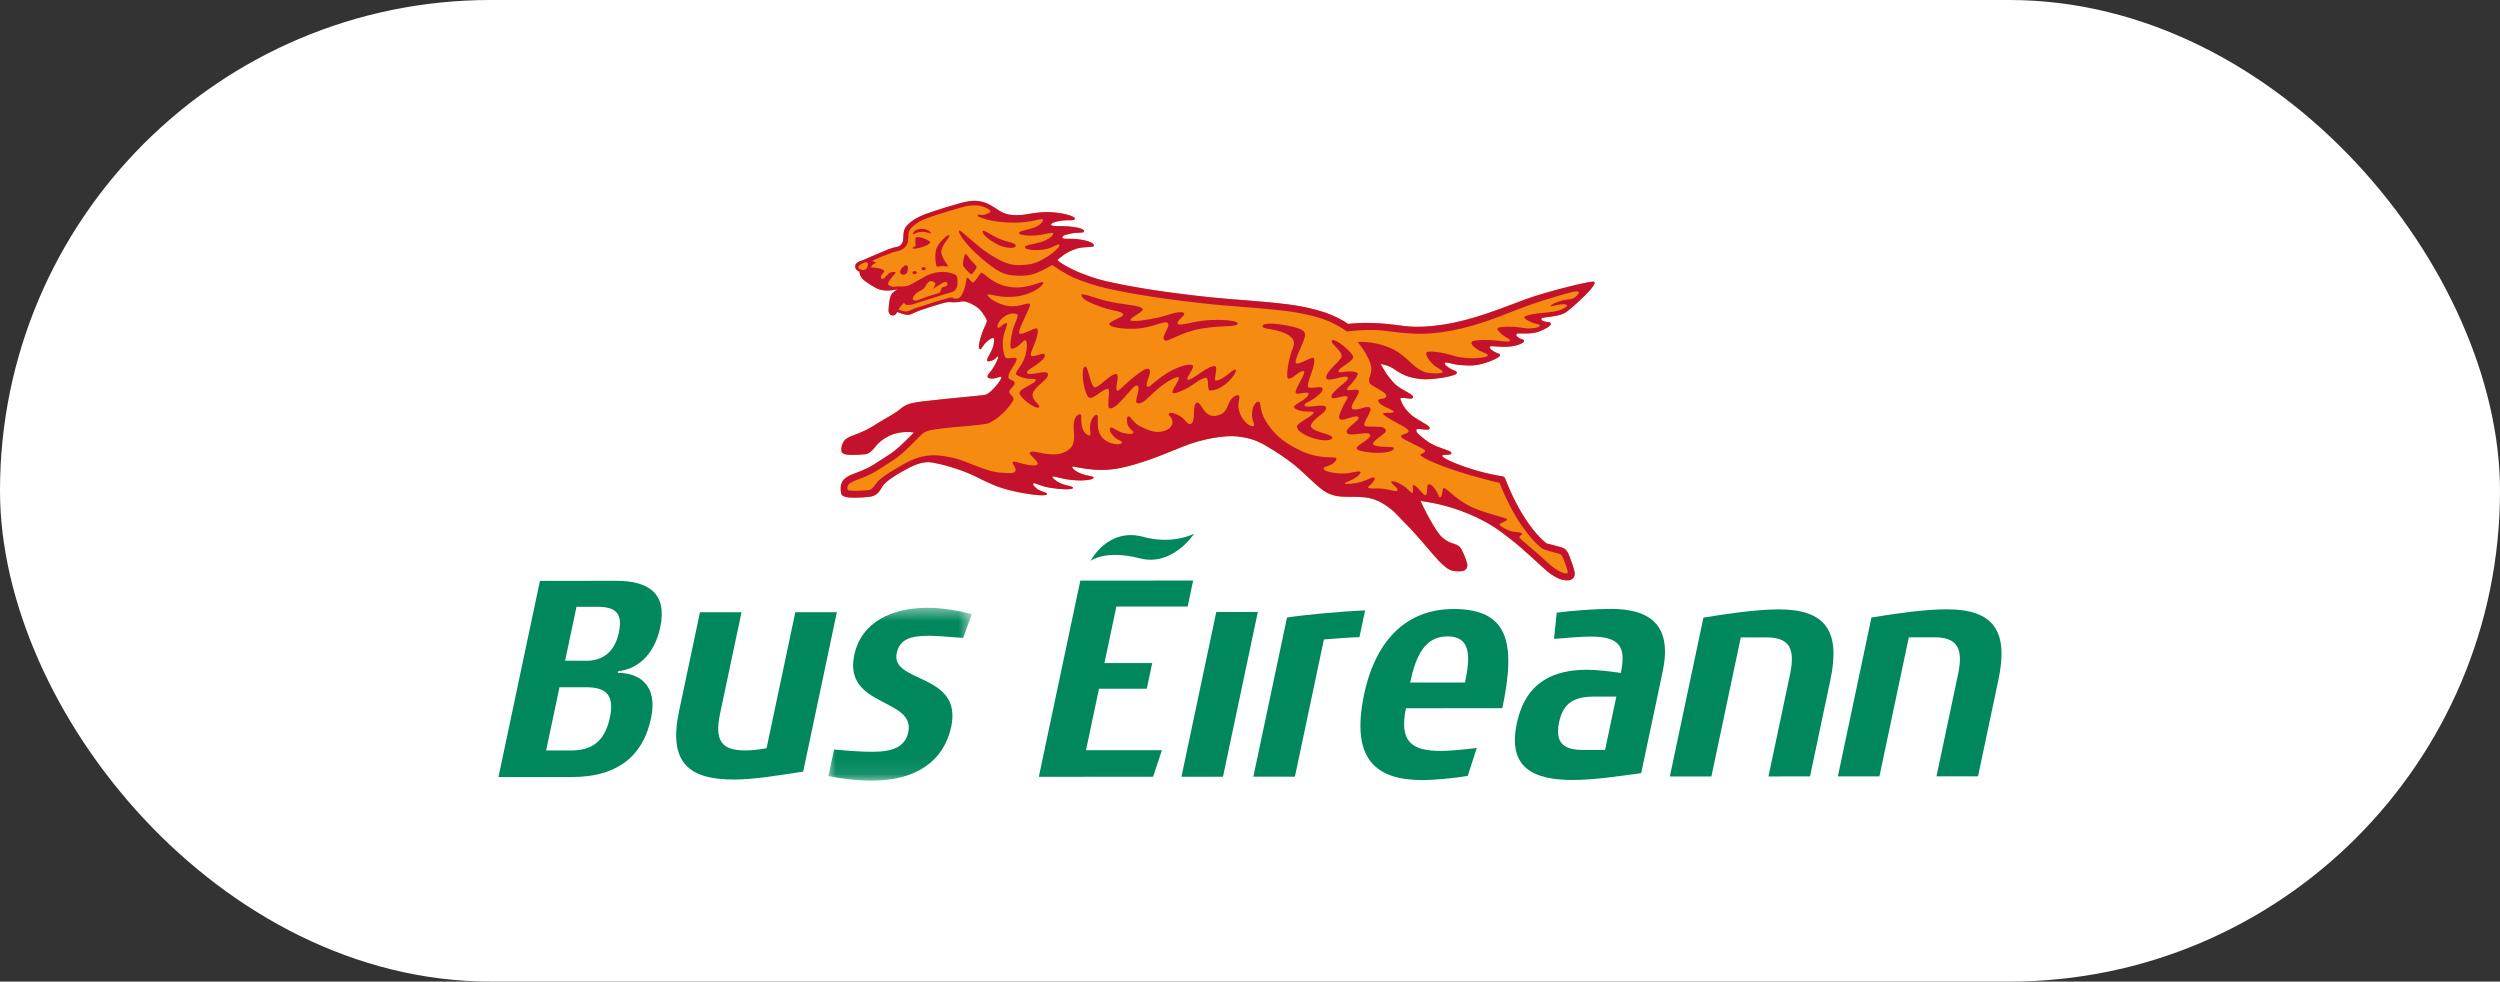
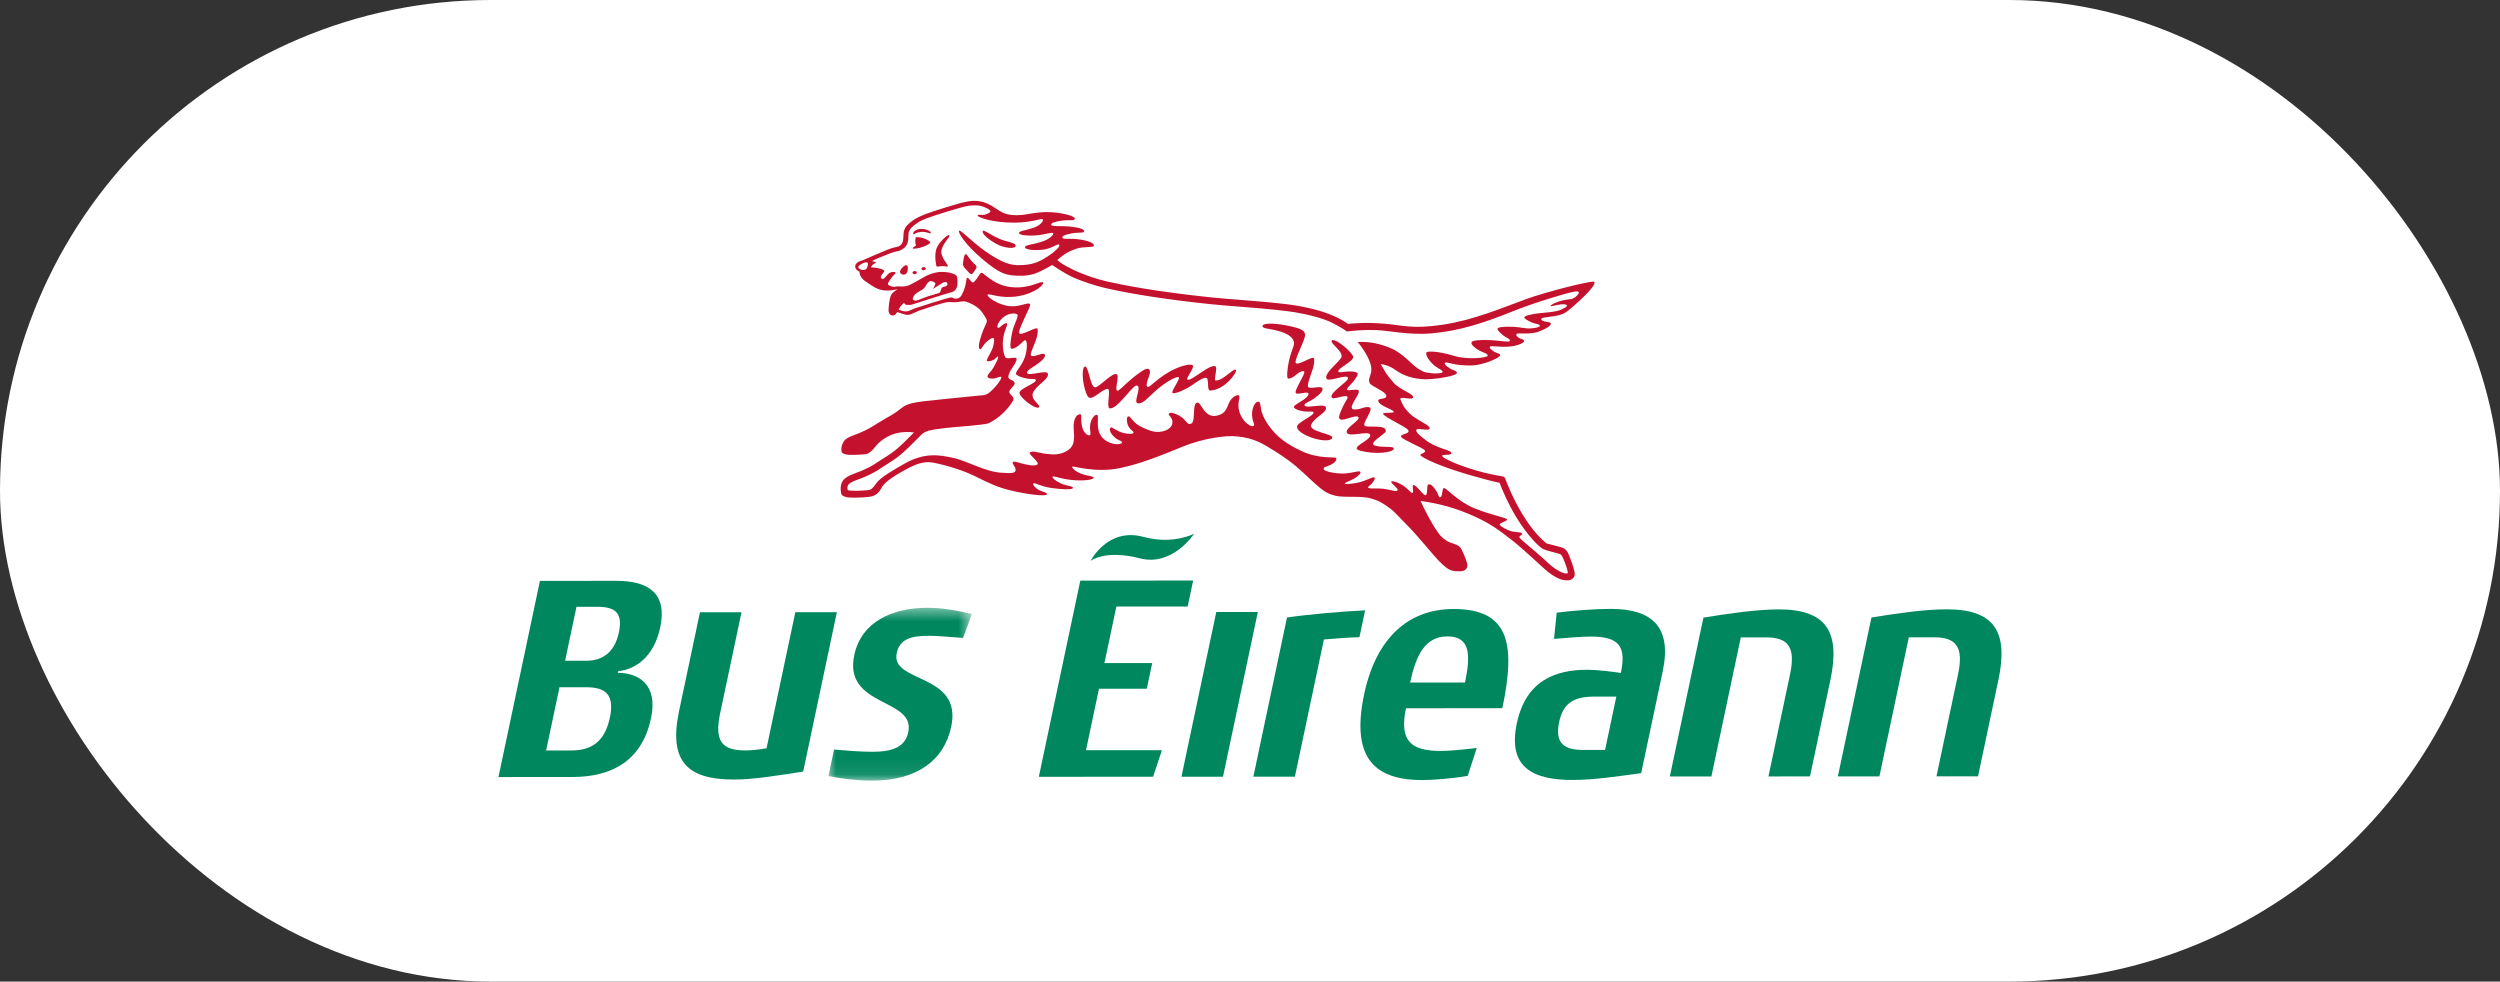
<svg xmlns="http://www.w3.org/2000/svg" width="163" height="64" viewBox="0 0 163 64" fill="none">
  <rect x="0" y="0" width="163" height="64" fill="#333333" stroke="none" />
  <g style="mix-blend-mode:luminosity">
    <rect width="163" height="64" rx="32" fill="white" />
    <g style="mix-blend-mode:luminosity">
-       <path fill-rule="evenodd" clip-rule="evenodd" d="M54.839 32.15C54.888 32.459 55.455 32.447 55.706 32.447C56.043 32.448 56.393 32.43 56.674 32.395C57.126 32.338 57.32 32.106 57.5 31.767C57.681 31.429 58.365 30.991 58.767 30.773C59.441 30.404 60.069 30.017 60.863 30.168C61.724 30.333 62.829 30.684 63.538 31.034C64.592 31.555 65.043 31.771 65.907 31.979C66.987 32.239 68.156 32.377 68.249 32.24C68.332 32.117 67.982 32.087 67.691 31.925C67.523 31.833 67.28 31.564 67.378 31.514C67.481 31.461 67.806 31.694 68.468 31.803C69.131 31.914 69.948 31.945 69.959 31.815C69.969 31.685 69.531 31.687 69.175 31.522C68.794 31.346 68.555 31.128 68.641 31.071C68.713 31.024 69.146 31.212 69.831 31.289C70.579 31.373 71.257 31.291 71.3 31.164C71.343 31.032 70.944 31.06 70.496 30.886C70.045 30.711 69.858 30.476 69.924 30.423C69.986 30.371 71.415 30.848 73.003 30.523C74.377 30.241 75.683 29.704 77.102 29.125C78.387 28.601 79.86 28.369 80.652 28.453C81.787 28.573 82.299 28.902 83.107 29.407C84.405 30.216 84.93 30.793 85.313 31.138C85.767 31.548 86.207 32 86.651 32.185C87.179 32.407 87.535 32.385 88.163 32.392C88.505 32.396 88.992 32.388 89.394 32.501C90.004 32.672 90.3 32.91 90.569 33.104C90.941 33.362 91.125 33.621 91.668 34.163C92.457 34.948 93.476 36.23 93.788 36.544C94.118 36.876 94.4 37.13 94.661 37.199C94.934 37.269 95.308 37.268 95.459 37.199C95.584 37.145 95.716 36.986 95.653 36.724C95.584 36.441 95.317 35.814 95.199 35.681C95.085 35.552 94.883 35.478 94.612 35.394C94.384 35.324 94.216 35.191 94.009 35.019C93.761 34.809 93.159 33.836 92.618 32.661C93.776 32.821 94.899 33.102 96.179 33.691C97.163 34.142 97.694 34.531 98.533 35.181C99.41 35.863 100.578 37.013 100.925 37.286C101.292 37.574 101.667 37.78 101.934 37.815C102.213 37.851 102.33 37.858 102.472 37.773C102.589 37.702 102.716 37.57 102.66 37.283C102.605 36.997 102.39 36.422 102.317 36.243C102.247 36.066 102.186 35.933 102.053 35.816C101.923 35.7 101.682 35.65 101.407 35.579C101.133 35.509 100.824 35.427 100.824 35.427C100.503 35.153 99.938 34.647 99.229 33.472C98.656 32.526 98.271 31.552 98.143 31.21C98.112 31.127 98.048 31.074 97.962 31.06C97.668 31.011 96.938 30.88 96.25 30.676C95.046 30.319 94.189 29.932 94.052 29.763C93.879 29.55 94.741 29.768 94.617 29.502C94.53 29.316 93.612 29.229 92.93 28.674C92.638 28.436 92.229 28.162 92.371 27.994C92.459 27.891 93.334 28.173 93.203 27.868C93.111 27.658 92.302 27.356 91.912 26.961C91.489 26.533 91.44 26.347 91.316 26.066C91.173 25.744 92.186 26.181 92.132 25.87C92.094 25.647 91.212 25.388 90.83 24.914C90.677 24.723 90.464 24.496 90.343 24.285C90.232 24.098 90.123 23.912 90.016 23.737C90.251 23.764 90.607 23.852 90.97 24.113C91.514 24.506 92.128 24.699 92.89 24.728C93.464 24.75 94.97 24.524 94.989 24.322C95.004 24.161 94.764 24.172 94.542 24.025C94.307 23.871 94.157 23.749 94.208 23.658C94.259 23.566 94.685 23.757 95.162 23.794C95.687 23.838 96.057 23.865 96.58 23.735C97.166 23.591 97.799 23.295 97.807 23.168C97.817 23.041 97.635 23.054 97.436 22.938C97.199 22.8 97.085 22.677 97.153 22.599C97.239 22.497 98.125 22.737 98.9 22.51C99.269 22.401 99.386 22.3 99.363 22.209C99.338 22.115 99.243 22.146 99.053 22.038C98.91 21.958 98.812 21.861 98.889 21.769C98.967 21.676 99.76 21.853 100.383 21.601C100.837 21.419 101.153 21.226 101.112 21.081C101.085 20.987 100.906 21.015 100.763 20.974C100.631 20.934 100.451 20.892 100.502 20.77C100.545 20.66 101.481 20.677 101.968 20.434C102.281 20.279 102.945 19.647 103.322 19.282C103.698 18.915 104.054 18.496 103.946 18.373C103.848 18.261 100.827 19.017 99.499 19.504C97.863 20.105 96.058 20.871 94.076 21.169C92.072 21.47 91.489 21.207 90.29 21.108C88.971 21 88.267 21.083 87.896 21.119C87.484 20.837 87.124 20.671 86.822 20.542C85.869 20.134 84.486 19.904 83.96 19.842C81.887 19.595 80.408 19.542 78.893 19.381C75.196 18.992 73.114 18.562 72.188 18.353C71.465 18.189 70.927 17.981 70.534 17.832C70.142 17.681 69.854 17.535 69.49 17.337C69.127 17.14 68.939 16.953 68.939 16.953C69.242 16.7 69.47 16.458 70.187 16.214C70.661 16.053 71.251 16.165 71.32 16.024C71.369 15.921 71.139 15.73 70.45 15.621C69.772 15.515 69.371 15.624 69.288 15.521C69.201 15.414 69.345 15.323 69.848 15.222C70.333 15.124 70.636 15.221 70.679 15.096C70.719 14.981 70.499 14.838 69.664 14.763C69.142 14.716 68.591 14.787 68.54 14.665C68.484 14.535 68.841 14.44 69.203 14.39C69.743 14.315 70.082 14.425 70.083 14.251C70.083 14.107 69.412 13.895 68.581 13.839C67.976 13.799 67.599 13.868 66.964 13.965C66.472 14.062 65.996 14.042 65.709 13.975C65.424 13.908 65.261 13.812 64.959 13.612C64.529 13.313 64.25 13.211 64.04 13.158C63.493 13.027 63.153 13.132 62.93 13.168C62.605 13.223 60.827 13.768 60.319 13.969C59.811 14.168 59.578 14.316 59.365 14.492C59.152 14.668 59.038 14.784 58.959 14.996C58.864 15.249 58.943 15.612 58.834 15.825C58.748 15.993 58.63 16.082 58.411 16.111C58.279 16.13 58.118 16.182 57.887 16.271C57.552 16.399 56.245 16.973 56.245 16.973C55.995 17.043 55.926 17.09 55.844 17.172C55.772 17.244 55.738 17.319 55.772 17.455C55.819 17.633 56.036 17.71 56.036 17.71C56.036 17.71 56.025 18.093 56.442 18.351C56.651 18.48 56.937 18.738 57.351 18.875C57.888 19.041 58.524 18.855 58.524 18.855C58.524 18.855 58.279 19.007 58.181 19.117C58.037 19.28 57.965 19.625 57.937 20.147C57.93 20.276 57.922 20.396 58.057 20.527C58.121 20.591 58.311 20.571 58.365 20.521C58.421 20.472 58.498 20.342 58.498 20.342C58.498 20.342 58.934 20.502 59.072 20.52C59.209 20.539 59.31 20.519 59.404 20.483C59.5 20.447 59.747 20.323 59.94 20.249C60.119 20.181 61.438 19.751 61.705 19.71C61.958 19.671 62.077 19.72 62.331 19.705C62.617 19.689 62.735 19.607 62.99 19.673C63.279 19.748 63.674 19.976 63.861 20.16C64.09 20.385 64.322 20.819 64.322 20.819C64.341 20.86 64.351 20.91 64.333 21.003C64.316 21.096 64.155 21.358 64.003 21.808C63.829 22.323 63.752 22.755 63.909 22.771C64.001 22.781 64.067 22.532 64.299 22.313C64.529 22.093 64.711 22.012 64.779 22.042C64.847 22.074 64.828 22.471 64.673 22.804C64.476 23.229 64.315 23.43 64.352 23.524C64.371 23.572 64.527 23.574 64.746 23.481C64.915 23.409 65.015 23.208 65.071 23.253C65.13 23.301 64.947 23.669 64.757 23.99C64.615 24.234 64.361 24.422 64.39 24.563C64.412 24.674 64.627 24.703 64.818 24.677C65.023 24.649 65.262 24.497 65.288 24.595C65.305 24.663 65.153 24.937 64.889 25.222C64.641 25.491 64.43 25.722 64.147 25.761C62.64 25.91 60.46 26.127 60.169 26.17C59.701 26.239 59.162 26.285 58.775 26.608C58.237 27.054 57.954 27.141 57.355 27.514C56.725 27.905 56.677 27.957 56.008 28.244C55.682 28.383 55.148 28.504 54.985 28.83C54.899 28.999 54.826 29.173 54.866 29.424C54.905 29.674 55.43 29.659 55.634 29.659C55.907 29.659 56.188 29.634 56.417 29.616C56.684 29.594 56.943 29.295 57.086 29.108C57.275 28.862 57.59 28.604 57.965 28.422C58.45 28.184 59.026 28.125 59.592 28.195C58.915 28.875 58.518 29.31 57.837 29.734C57.016 30.243 56.954 30.364 56.169 30.699C55.769 30.871 55.108 31.021 54.908 31.421C54.8 31.632 54.79 31.84 54.839 32.15Z" fill="#F68B11" />
      <path fill-rule="evenodd" clip-rule="evenodd" d="M60.808 18.849L61.463 18.439C61.463 18.439 61.632 18.355 61.689 18.392C61.748 18.43 61.772 18.47 61.774 18.515C61.777 18.558 61.755 18.622 61.684 18.66C61.607 18.701 61.533 18.687 61.44 18.738C61.344 18.791 61.351 19.036 61.253 19.087C61.178 19.132 60.905 19.194 60.52 19.317C60.149 19.435 59.828 19.598 59.722 19.601C59.629 19.605 59.535 19.565 59.513 19.52C59.491 19.475 59.575 19.293 59.627 19.233C59.68 19.172 59.828 19.041 60.11 18.901C60.213 18.85 60.291 18.735 60.325 18.692C60.357 18.648 60.438 18.483 60.499 18.429C60.56 18.374 60.637 18.303 60.742 18.328C60.897 18.365 60.993 18.471 60.993 18.471C60.993 18.471 60.965 18.592 60.92 18.677C60.873 18.763 60.808 18.85 60.808 18.85V18.849ZM55.255 31.891C55.239 31.726 55.265 31.697 55.302 31.623C55.381 31.466 55.771 31.325 56.029 31.23L56.343 31.11C56.928 30.857 57.145 30.715 57.506 30.476L58.069 30.114C58.718 29.709 59.122 29.299 59.684 28.733L60.081 28.334C60.346 28.069 60.815 28.011 61.269 27.955L61.554 27.917C62.039 27.846 64.206 27.723 64.484 27.584C64.822 27.416 65.129 27.195 65.412 26.923C65.682 26.663 65.928 26.35 66.056 26.11C66.181 25.88 65.83 25.746 65.808 25.564C65.785 25.377 66.153 25.186 66.154 24.991C66.154 24.757 65.76 24.802 65.747 24.591C65.723 24.213 66.308 23.691 66.282 23.39C66.265 23.21 65.633 23.476 65.544 23.29C65.442 23.073 65.41 22.878 65.39 22.642C65.323 21.843 65.658 21.314 65.668 21.129C65.674 21.033 65.533 21.058 65.361 21.192C65.196 21.319 65.177 21.365 65.112 21.372C64.925 21.391 65.051 20.912 65.544 20.598C65.83 20.417 66.186 20.408 66.316 20.494C66.452 20.586 66.125 21.13 66.023 21.544C65.887 22.088 65.834 22.68 65.927 22.728C66.017 22.774 66.234 22.676 66.436 22.514C66.603 22.38 66.759 22.179 66.837 22.184C67.011 22.196 66.971 22.849 66.821 23.289C66.604 23.921 66.115 24.284 66.272 24.427C66.346 24.495 66.547 24.602 66.92 24.675C67.246 24.74 67.519 24.665 67.537 24.78C67.574 24.998 66.461 25.328 66.47 25.621C66.477 25.913 67.477 26.691 67.72 26.569C67.973 26.439 67.067 26.058 67.392 25.524C67.715 24.998 68.406 24.715 68.32 24.361C68.25 24.074 66.975 24.586 66.959 24.296C66.952 24.157 67.254 23.997 67.552 23.792C67.882 23.565 68.209 23.293 68.117 23.114C68.028 22.937 67.358 23.339 67.226 23.183C67.14 23.081 67.362 22.667 67.516 22.252C67.63 21.942 67.694 21.634 67.646 21.446C67.597 21.25 66.659 21.888 66.47 21.745C66.282 21.601 67.251 19.963 67.162 19.834C67.043 19.662 66.505 20.035 65.836 19.962C64.992 19.868 64.311 19.318 64.395 19.212C64.477 19.105 65.252 19.507 66.399 19.309C67.546 19.11 68.106 18.518 68.011 18.416C67.883 18.278 67.182 18.821 66.029 18.729C65.509 18.688 65.15 18.542 64.843 18.366C64.325 18.068 64.103 17.781 63.99 17.789C63.905 17.795 63.786 18.041 63.681 18.177C63.569 18.322 63.499 18.408 63.438 18.416C63.381 18.421 63.365 18.384 63.25 18.266C63.144 18.159 63.12 18.098 63.065 18.115C62.975 18.14 63.027 18.462 62.847 18.914C62.706 19.266 62.634 19.346 62.558 19.402C62.481 19.458 62.384 19.483 62.252 19.468C62.157 19.459 62.141 19.395 62.001 19.392C61.873 19.389 59.761 20.056 59.634 20.108C59.46 20.18 59.347 20.239 59.267 20.268C59.161 20.308 59.013 20.322 58.808 20.265C58.66 20.223 58.586 20.185 58.586 20.185C58.586 20.185 58.649 20.063 58.737 19.955C58.825 19.845 58.945 19.738 58.945 19.738C58.945 19.738 58.989 19.858 59.072 19.872C59.12 19.879 59.347 19.896 59.474 19.855C59.586 19.818 61.848 19.091 62.035 19.054C62.228 19.016 62.374 18.83 62.408 18.664C62.437 18.515 62.464 18.051 62.334 17.943C62.204 17.834 61.775 17.71 61.329 17.73C60.852 17.751 60.386 17.987 60.386 17.987C60.386 17.987 59.372 18.57 59.233 18.614C59.121 18.649 58.862 18.708 58.603 18.671C58.447 18.649 58.344 18.741 58.152 18.682C57.928 18.613 57.889 18.547 57.893 18.503C57.896 18.459 57.976 18.309 58.118 18.123C58.26 17.936 58.398 17.822 58.394 17.797C58.389 17.75 58.356 17.734 58.266 17.732C58.145 17.73 58.016 17.763 57.945 17.831C57.809 17.957 57.701 18.102 57.667 18.133C57.638 18.159 57.563 18.205 57.503 18.182C57.453 18.162 57.418 18.065 57.436 18.006C57.46 17.921 57.667 17.74 57.653 17.664C57.64 17.587 57.437 17.526 57.252 17.483C57.019 17.429 56.802 17.447 56.793 17.421C56.783 17.395 56.851 17.303 56.919 17.246C56.996 17.177 57.107 17.156 57.105 17.121C57.105 17.086 57.04 17.073 56.988 17.057C56.916 17.04 56.866 17.054 56.869 17.026C56.875 16.965 57.797 16.609 57.987 16.538C58.185 16.463 58.34 16.408 58.45 16.392C58.733 16.354 58.942 16.206 59.064 16.051C59.162 15.927 59.211 15.745 59.223 15.536C59.231 15.384 59.214 15.17 59.297 15.022C59.382 14.874 59.497 14.769 59.688 14.624C59.904 14.461 60.048 14.383 60.423 14.233C60.797 14.083 62.69 13.497 62.975 13.449L63.087 13.429C63.087 13.429 63.565 13.336 63.972 13.434C64.115 13.471 64.567 13.641 64.576 13.776C64.58 13.834 64.442 13.926 64.225 13.992C63.99 14.063 63.749 13.925 63.744 14.065C63.74 14.14 64.623 14.52 66.126 14.518C67.387 14.517 67.979 14.162 68.004 14.332C68.015 14.409 67.863 14.694 67.361 14.861C66.818 15.041 66.412 15.054 66.444 15.211C66.468 15.327 67.01 15.395 67.59 15.343C68.186 15.29 68.617 15.113 68.666 15.21C68.71 15.296 68.475 15.601 67.819 15.796C67.272 15.958 66.761 15.973 66.837 16.148C66.897 16.282 67.44 16.348 68.002 16.278C68.663 16.195 69.016 15.808 69.073 15.978C69.115 16.102 68.692 16.475 68.312 16.718C67.803 17.046 67.436 17.217 66.817 17.271C66.08 17.335 65.608 17.276 64.506 16.563C63.537 15.935 62.667 14.983 62.538 15.039C62.415 15.095 62.897 15.922 64.041 16.883C65.037 17.721 65.456 17.911 66.073 17.96C66.762 18.018 67.237 17.952 67.693 17.753C68.149 17.553 68.604 17.277 68.604 17.277C68.604 17.277 69.356 17.81 69.999 18.099C70.471 18.312 71.413 18.633 72.09 18.786C73.871 19.189 76.144 19.539 78.846 19.823C79.476 19.89 80.098 19.938 80.756 19.989C81.71 20.062 82.698 20.14 83.909 20.284C84.474 20.351 85.772 20.576 86.648 20.95C86.963 21.084 87.546 21.408 87.824 21.614C88.241 21.561 88.97 21.486 89.781 21.523C90.531 21.557 91.927 21.858 93.318 21.738C95.185 21.58 96.821 21.024 98.564 20.325C100.294 19.631 102.2 19.11 102.428 19.06C102.663 19.009 102.942 18.943 102.938 19.089C102.936 19.186 102.717 19.373 102.648 19.414C102.412 19.553 102.337 19.48 101.91 19.582C101.332 19.722 101.074 19.912 101.094 19.955C101.113 19.999 101.456 19.88 101.78 19.846C102.007 19.822 102.149 19.85 102.163 19.923C102.178 19.993 102.054 20.054 101.848 20.16C101.461 20.36 100.654 20.383 100.311 20.428C99.797 20.495 99.398 20.589 99.382 20.692C99.371 20.769 99.613 20.908 99.85 21.014C100.121 21.134 100.4 21.124 100.403 21.236C100.405 21.322 100.142 21.387 99.846 21.409C99.447 21.443 99.171 21.333 98.701 21.309C98.013 21.277 97.662 21.336 97.636 21.427C97.614 21.506 97.756 21.656 97.971 21.837C98.194 22.025 98.523 22.11 98.433 22.239C98.37 22.33 97.698 22.194 97.166 22.175C96.38 22.147 96.007 22.196 95.949 22.314C95.892 22.426 96.051 22.61 96.346 22.793C96.694 23.006 97.027 23.044 96.997 23.191C96.968 23.338 95.65 23.468 94.802 23.203C93.874 22.912 93.084 22.867 93.009 22.978C92.933 23.087 93.061 23.371 93.379 23.703C93.689 24.032 94.085 24.111 94.054 24.255C94.023 24.4 93.074 24.354 92.816 24.235C92.106 23.908 91.968 23.508 91.163 22.968C90.829 22.714 89.889 22.336 89.008 22.298C88.812 22.289 88.652 22.289 88.523 22.298C88.667 22.471 88.794 22.649 88.906 22.821C89.892 24.344 89.096 24.442 89.299 24.973C89.376 25.172 90.383 25.535 90.387 25.807C90.39 26.079 89.813 25.93 89.862 26.144C89.935 26.472 90.774 26.666 90.868 26.835C90.951 26.983 90.1 26.849 90.179 26.988C90.327 27.245 91.681 27.825 91.812 28.039C91.982 28.317 91.257 28.272 91.358 28.484C91.445 28.67 92.736 29.184 92.88 29.342C93.071 29.554 92.437 29.565 92.657 29.73C93.168 30.113 94.754 30.661 95.72 30.943C96.353 31.129 97.418 31.415 97.769 31.477C97.934 31.903 98.309 32.809 98.849 33.702C99.629 34.992 100.407 35.705 100.611 35.796C100.816 35.89 101.297 36.008 101.297 36.008C101.297 36.008 101.712 36.114 101.762 36.15C101.812 36.196 101.893 36.331 101.957 36.49C102.046 36.714 102.265 37.286 102.209 37.362C102.167 37.416 102.053 37.385 101.993 37.373C101.865 37.344 101.575 37.23 101.198 36.935C101.081 36.842 100.829 36.611 100.538 36.343C100.113 35.951 99.088 35.133 99.066 35.037C99.016 34.944 99.314 34.86 99.237 34.776C99.146 34.675 98.695 34.705 98.466 34.616C98.207 34.514 97.885 34.369 97.782 34.214C97.708 34.107 98.27 33.992 98.262 33.873C98.252 33.753 97.28 33.603 96.15 33.147C95.021 32.691 94.331 31.823 94.146 31.821C94.016 31.82 94.053 32.383 93.928 32.411C93.767 32.447 93.87 32.361 93.631 31.987C93.374 31.588 93.247 31.565 93.125 31.581C93.005 31.598 93.106 32.266 92.948 32.287C92.79 32.309 92.348 31.61 92.161 31.626C92.029 31.636 92.21 32.106 92.096 32.132C91.981 32.158 91.838 31.884 91.464 31.648C91.092 31.411 90.816 31.356 90.731 31.39C90.635 31.433 90.85 31.592 90.97 31.721C91.052 31.809 91.193 31.923 91.088 32C90.996 32.068 90.567 31.908 90.174 31.864C89.754 31.817 89.305 31.898 89.209 31.791C89.157 31.732 89.334 31.657 89.439 31.532C89.574 31.369 89.749 31.123 89.555 31.125C89.432 31.127 89.079 31.318 88.725 31.422C88.369 31.527 87.694 31.6 87.683 31.529C87.673 31.457 87.992 31.373 88.267 31.217C88.568 31.046 88.782 30.824 88.678 30.75C88.576 30.677 88.098 30.868 87.57 30.873C86.929 30.881 86.321 30.705 86.306 30.593C86.284 30.425 86.41 30.477 86.763 30.304C87.031 30.172 87.208 29.962 87.102 29.859C87.003 29.765 86.001 29.949 84.849 29.404C83.906 28.958 83.232 28.501 82.651 27.645C82.097 26.827 82.234 26.365 82.129 26.238C81.982 26.062 81.68 26.367 81.637 26.89C81.586 27.515 81.926 27.739 81.678 27.79C81.561 27.815 81.14 27.603 80.888 27.058C80.58 26.392 80.874 25.97 80.797 25.811C80.73 25.672 80.325 25.85 80.141 26.247C79.961 26.643 79.908 26.964 79.366 27.095C78.494 27.307 78.339 26.186 78.047 26.251C77.718 26.324 77.964 27.457 77.683 27.61C77.44 27.741 77.378 27.49 77.126 27.27C76.877 27.052 76.424 26.87 76.282 26.925C76.008 27.03 76.537 27.186 76.43 27.64C76.373 27.875 76.111 28.078 75.723 28.141C75.315 28.209 75.019 28.104 74.574 27.91C74.155 27.727 73.957 27.546 73.728 27.248C73.599 27.082 73.436 27.087 73.481 27.491C73.534 27.974 73.904 28.084 73.906 28.195C73.906 28.305 73.594 28.323 73.214 28.222C72.833 28.121 72.527 27.835 72.427 27.87C72.336 27.903 72.294 28.15 72.651 28.494C72.905 28.74 73.208 28.735 73.147 28.873C73.091 29.004 72.434 29.042 71.961 28.621C71.326 28.056 71.715 27.12 71.529 27.046C71.407 26.999 71.124 27.283 71.079 27.717C71.041 28.101 71.153 28.307 71.066 28.372C70.963 28.446 70.629 28.238 70.543 27.787C70.429 27.177 70.569 27.029 70.425 27.01C70.288 26.991 69.924 27.195 70.01 28.083C70.082 28.822 69.945 29.079 69.754 29.253C69.408 29.57 68.959 29.642 68.592 29.624C67.687 29.583 67.452 29.348 67.171 29.484C66.938 29.597 67.938 30.185 67.585 30.318C67.346 30.407 66.76 30.265 66.438 30.169C66.223 30.105 65.878 30.002 66.091 30.324C66.521 30.983 65.761 30.835 65.361 30.825C64.269 30.794 63.072 30.04 62.103 29.844C61.293 29.68 60.302 29.45 58.891 30.277C58.406 30.56 57.412 31.105 57.147 31.495C56.887 31.881 56.755 31.933 56.638 31.95C56.52 31.967 56.094 32 55.87 32.002C55.719 32.003 55.496 31.99 55.367 31.981C55.305 31.978 55.26 31.944 55.255 31.891ZM56.529 17.455C56.49 17.532 56.449 17.585 56.348 17.597C56.243 17.61 56.147 17.607 56.011 17.51C55.889 17.423 56.019 17.285 56.188 17.198C56.37 17.105 56.556 17.039 56.591 17.191C56.605 17.256 56.559 17.394 56.529 17.455ZM54.839 32.15C54.888 32.459 55.455 32.447 55.706 32.447C56.043 32.448 56.393 32.43 56.674 32.395C57.126 32.338 57.32 32.106 57.5 31.767C57.681 31.429 58.365 30.991 58.767 30.773C59.441 30.404 60.069 30.017 60.863 30.168C61.724 30.333 62.829 30.684 63.538 31.034C64.592 31.555 65.043 31.771 65.907 31.979C66.987 32.239 68.156 32.377 68.249 32.24C68.332 32.117 67.982 32.087 67.691 31.925C67.523 31.833 67.28 31.564 67.378 31.514C67.481 31.461 67.806 31.694 68.468 31.803C69.131 31.914 69.948 31.945 69.959 31.815C69.969 31.685 69.531 31.687 69.175 31.522C68.794 31.346 68.555 31.128 68.641 31.071C68.712 31.024 69.146 31.212 69.831 31.289C70.579 31.373 71.257 31.291 71.3 31.164C71.343 31.032 70.944 31.06 70.496 30.886C70.045 30.711 69.858 30.476 69.923 30.423C69.986 30.371 71.414 30.848 73.002 30.523C74.376 30.241 75.683 29.704 77.102 29.125C78.386 28.601 79.86 28.369 80.652 28.453C81.787 28.573 82.298 28.902 83.106 29.407C84.405 30.216 84.93 30.793 85.313 31.138C85.767 31.548 86.207 32 86.65 32.185C87.179 32.407 87.535 32.385 88.162 32.392C88.505 32.396 88.992 32.388 89.394 32.501C90.004 32.672 90.299 32.91 90.569 33.104C90.941 33.362 91.125 33.621 91.668 34.163C92.457 34.948 93.476 36.23 93.788 36.544C94.117 36.876 94.4 37.13 94.659 37.199C94.934 37.269 95.307 37.268 95.459 37.199C95.584 37.145 95.717 36.986 95.653 36.724C95.584 36.441 95.316 35.814 95.199 35.681C95.084 35.552 94.882 35.478 94.612 35.394C94.384 35.324 94.216 35.191 94.009 35.019C93.761 34.809 93.159 33.836 92.617 32.661C93.776 32.821 94.899 33.102 96.179 33.691C97.163 34.142 97.694 34.531 98.532 35.181C99.41 35.863 100.577 37.013 100.925 37.286C101.292 37.574 101.667 37.78 101.934 37.815C102.213 37.851 102.329 37.858 102.471 37.773C102.589 37.702 102.716 37.57 102.66 37.283C102.605 36.997 102.39 36.422 102.317 36.243C102.247 36.066 102.186 35.933 102.053 35.816C101.923 35.7 101.682 35.65 101.407 35.579C101.132 35.509 100.824 35.427 100.824 35.427C100.502 35.153 99.938 34.647 99.229 33.472C98.656 32.526 98.271 31.552 98.143 31.21C98.112 31.127 98.048 31.074 97.963 31.06C97.668 31.011 96.938 30.88 96.25 30.676C95.045 30.319 94.188 29.932 94.052 29.763C93.879 29.55 94.741 29.768 94.616 29.502C94.53 29.316 93.612 29.229 92.93 28.674C92.637 28.436 92.228 28.162 92.372 27.994C92.459 27.891 93.334 28.173 93.202 27.868C93.111 27.658 92.301 27.356 91.912 26.961C91.488 26.533 91.44 26.347 91.316 26.066C91.174 25.744 92.186 26.181 92.132 25.87C92.094 25.647 91.212 25.388 90.83 24.914C90.677 24.723 90.464 24.496 90.344 24.285C90.232 24.098 90.122 23.912 90.016 23.737C90.251 23.764 90.606 23.852 90.969 24.113C91.513 24.506 92.127 24.699 92.89 24.728C93.464 24.75 94.97 24.524 94.989 24.322C95.004 24.161 94.764 24.172 94.542 24.025C94.307 23.871 94.157 23.749 94.208 23.658C94.259 23.566 94.685 23.757 95.162 23.794C95.687 23.838 96.057 23.865 96.579 23.735C97.166 23.591 97.798 23.295 97.807 23.168C97.817 23.041 97.634 23.054 97.436 22.938C97.199 22.8 97.085 22.677 97.153 22.599C97.239 22.497 98.125 22.737 98.899 22.51C99.268 22.401 99.386 22.3 99.363 22.209C99.338 22.115 99.242 22.146 99.052 22.038C98.91 21.958 98.812 21.861 98.889 21.769C98.966 21.676 99.76 21.853 100.382 21.601C100.837 21.419 101.153 21.226 101.112 21.081C101.085 20.987 100.906 21.015 100.763 20.974C100.63 20.934 100.451 20.892 100.502 20.77C100.545 20.66 101.481 20.677 101.968 20.434C102.281 20.279 102.945 19.647 103.322 19.282C103.698 18.915 104.054 18.496 103.945 18.373C103.848 18.261 100.827 19.017 99.499 19.504C97.863 20.105 96.058 20.871 94.076 21.169C92.072 21.47 91.489 21.207 90.29 21.108C88.971 21 88.267 21.083 87.895 21.119C87.484 20.837 87.124 20.671 86.821 20.542C85.869 20.134 84.486 19.904 83.96 19.842C81.886 19.595 80.408 19.542 78.892 19.381C75.195 18.992 73.113 18.562 72.188 18.353C71.465 18.189 70.926 17.981 70.534 17.832C70.142 17.681 69.854 17.535 69.49 17.337C69.127 17.14 68.938 16.953 68.938 16.953C69.242 16.7 69.47 16.458 70.187 16.214C70.661 16.053 71.251 16.165 71.319 16.024C71.369 15.921 71.139 15.73 70.45 15.621C69.772 15.515 69.372 15.624 69.287 15.521C69.201 15.414 69.345 15.323 69.848 15.222C70.333 15.124 70.635 15.221 70.679 15.096C70.719 14.981 70.498 14.838 69.664 14.763C69.142 14.716 68.59 14.787 68.539 14.665C68.483 14.535 68.841 14.44 69.202 14.39C69.743 14.315 70.081 14.425 70.082 14.251C70.083 14.107 69.411 13.895 68.581 13.839C67.975 13.799 67.598 13.868 66.963 13.965C66.471 14.062 65.995 14.042 65.709 13.975C65.423 13.908 65.26 13.812 64.958 13.612C64.528 13.313 64.249 13.211 64.039 13.158C63.493 13.027 63.153 13.132 62.929 13.168C62.605 13.223 60.826 13.768 60.318 13.969C59.81 14.168 59.577 14.316 59.364 14.492C59.152 14.668 59.037 14.784 58.958 14.996C58.864 15.249 58.942 15.612 58.834 15.825C58.747 15.993 58.629 16.082 58.411 16.111C58.278 16.13 58.118 16.182 57.886 16.271C57.552 16.399 56.245 16.973 56.245 16.973C55.995 17.043 55.926 17.09 55.844 17.172C55.772 17.244 55.738 17.319 55.771 17.455C55.819 17.633 56.035 17.71 56.035 17.71C56.035 17.71 56.024 18.093 56.441 18.351C56.651 18.48 56.937 18.738 57.35 18.875C57.887 19.041 58.523 18.855 58.523 18.855C58.523 18.855 58.278 19.007 58.181 19.117C58.036 19.28 57.965 19.625 57.936 20.147C57.93 20.276 57.921 20.396 58.056 20.527C58.121 20.591 58.31 20.571 58.365 20.521C58.422 20.472 58.497 20.342 58.497 20.342C58.497 20.342 58.933 20.502 59.071 20.52C59.209 20.539 59.309 20.519 59.404 20.483C59.499 20.447 59.746 20.323 59.94 20.249C60.118 20.181 61.438 19.751 61.705 19.71C61.958 19.671 62.077 19.72 62.331 19.705C62.617 19.689 62.735 19.607 62.989 19.673C63.278 19.748 63.673 19.976 63.861 20.16C64.089 20.385 64.322 20.819 64.322 20.819C64.341 20.86 64.351 20.91 64.333 21.003C64.316 21.096 64.154 21.358 64.002 21.808C63.828 22.323 63.752 22.755 63.908 22.771C64.001 22.781 64.066 22.532 64.298 22.313C64.529 22.093 64.71 22.012 64.779 22.042C64.846 22.074 64.827 22.471 64.673 22.804C64.476 23.229 64.315 23.43 64.352 23.524C64.371 23.572 64.527 23.574 64.745 23.481C64.915 23.409 65.015 23.208 65.071 23.253C65.129 23.301 64.947 23.669 64.756 23.99C64.614 24.234 64.36 24.422 64.389 24.563C64.411 24.674 64.627 24.703 64.817 24.677C65.023 24.649 65.263 24.497 65.287 24.595C65.305 24.663 65.152 24.937 64.889 25.222C64.641 25.491 64.429 25.722 64.146 25.761C62.64 25.91 60.46 26.127 60.168 26.17C59.701 26.239 59.162 26.285 58.775 26.608C58.236 27.054 57.953 27.141 57.355 27.514C56.724 27.905 56.677 27.957 56.007 28.244C55.682 28.383 55.147 28.504 54.985 28.83C54.898 28.999 54.825 29.173 54.865 29.424C54.904 29.674 55.429 29.659 55.633 29.659C55.906 29.659 56.187 29.634 56.416 29.616C56.683 29.594 56.943 29.295 57.085 29.108C57.274 28.862 57.59 28.604 57.964 28.422C58.449 28.184 59.026 28.125 59.592 28.195C58.914 28.875 58.517 29.31 57.836 29.734C57.015 30.243 56.953 30.364 56.168 30.699C55.768 30.871 55.107 31.021 54.907 31.421C54.8 31.632 54.79 31.84 54.839 32.15Z" fill="#C4122E" />
      <path fill-rule="evenodd" clip-rule="evenodd" d="M66.224 16.023C66.22 15.809 65.686 15.802 65.14 15.561C64.518 15.29 64.166 14.966 64.084 15.056C63.992 15.157 64.231 15.488 64.949 15.894C65.473 16.191 66.229 16.253 66.224 16.022V16.023Z" fill="#C4122E" />
      <path fill-rule="evenodd" clip-rule="evenodd" d="M63.032 17.621C63.167 17.765 63.27 17.883 63.333 17.88C63.394 17.878 63.446 17.803 63.58 17.605C63.677 17.461 63.667 17.48 63.664 17.39C63.664 17.299 63.498 17.191 63.315 16.98C63.14 16.781 63.046 16.572 62.97 16.572C62.894 16.573 62.86 16.704 62.82 16.919C62.785 17.108 62.776 17.219 62.8 17.306C62.824 17.394 62.897 17.479 63.032 17.621Z" fill="#C4122E" />
      <path fill-rule="evenodd" clip-rule="evenodd" d="M61.881 15.332C61.934 15.356 61.901 15.414 61.867 15.471C61.822 15.542 61.376 16.057 61.372 16.411C61.369 16.818 61.841 17.294 61.806 17.353C61.768 17.413 61.627 17.343 61.427 17.351C61.229 17.359 61.129 17.396 61.081 17.383C61.034 17.37 60.935 16.814 61.013 16.371C61.092 15.928 61.532 15.554 61.622 15.471C61.705 15.394 61.833 15.31 61.881 15.332Z" fill="#C4122E" />
      <path fill-rule="evenodd" clip-rule="evenodd" d="M59.138 17.305C59.209 17.344 59.202 17.526 59.174 17.655C59.146 17.784 59.101 17.873 58.953 17.903C58.817 17.931 58.688 17.825 58.679 17.742C58.671 17.659 58.742 17.541 58.857 17.42C58.98 17.294 59.077 17.272 59.138 17.305Z" fill="#C4122E" />
      <path fill-rule="evenodd" clip-rule="evenodd" d="M60.079 17.52C60.08 17.576 60.145 17.621 60.224 17.62C60.303 17.618 60.365 17.572 60.364 17.515C60.363 17.46 60.298 17.415 60.22 17.416C60.141 17.417 60.078 17.465 60.079 17.52Z" fill="#C4122E" />
      <path fill-rule="evenodd" clip-rule="evenodd" d="M59.493 17.778C59.495 17.834 59.559 17.878 59.638 17.877C59.716 17.875 59.779 17.828 59.778 17.772C59.777 17.716 59.712 17.673 59.635 17.674C59.555 17.676 59.492 17.722 59.493 17.778Z" fill="#C4122E" />
      <path fill-rule="evenodd" clip-rule="evenodd" d="M60.2 16.085C59.827 16.223 59.528 16.233 59.511 16.194C59.498 16.165 59.511 16.146 59.591 16.091C59.673 16.035 59.722 16.011 59.722 16.011C59.722 16.011 59.694 15.919 59.685 15.86C59.65 15.63 59.714 15.467 59.714 15.467C59.714 15.467 59.941 15.439 60.199 15.528C60.5 15.634 60.654 15.749 60.652 15.809C60.65 15.862 60.509 15.97 60.2 16.085Z" fill="#C4122E" />
      <path fill-rule="evenodd" clip-rule="evenodd" d="M60.689 15.192C60.662 15.274 60.42 15.094 60.091 15.12C59.675 15.153 59.638 15.268 59.584 15.274C59.529 15.277 59.503 15.147 59.65 15.051C59.768 14.973 59.871 14.925 60.074 14.924C60.456 14.922 60.716 15.111 60.689 15.192Z" fill="#C4122E" />
      <path fill-rule="evenodd" clip-rule="evenodd" d="M89.627 29.045C90.113 29.217 90.954 29.043 90.875 29.27C90.79 29.517 89.659 29.646 88.683 29.385C87.877 29.17 89.491 28.697 89.328 28.335C89.209 28.071 88.009 28.504 87.828 28.234C87.621 27.927 88.727 27.407 88.565 27.197C88.421 27.01 87.636 27.449 87.405 27.351C87.192 27.26 87.382 26.909 87.519 26.592C87.715 26.142 87.936 25.948 87.839 25.857C87.69 25.717 86.938 26.088 86.829 25.922C86.719 25.754 87.054 25.468 87.357 25.206C87.63 24.968 87.912 24.774 87.89 24.638C87.842 24.351 86.582 24.954 86.481 24.676C86.355 24.334 87.153 23.741 87.428 23.352C87.704 22.959 86.613 22.344 86.85 22.188C87.077 22.038 88.188 22.977 88.229 23.266C88.27 23.556 87.201 24.007 87.261 24.222C87.293 24.334 87.647 24.217 87.979 24.218C88.31 24.22 88.478 24.27 88.522 24.351C88.564 24.423 88.412 24.659 88.212 24.903C88.008 25.15 87.823 25.278 87.827 25.391C87.832 25.548 88.565 25.281 88.594 25.493C88.633 25.766 87.99 26.431 88.16 26.647C88.23 26.735 88.552 26.702 88.804 26.613C89.024 26.534 89.472 26.434 89.34 26.794C89.187 27.214 88.865 27.611 88.968 27.746C89.114 27.933 90.431 27.625 90.35 28.129C90.321 28.303 89.186 28.887 89.627 29.045Z" fill="#C4122E" />
      <path fill-rule="evenodd" clip-rule="evenodd" d="M83.601 21.658C82.847 21.395 82.367 21.465 82.316 21.28C82.262 21.071 82.967 21.04 83.877 21.218C84.91 21.419 85.08 21.564 85.089 21.842C85.1 22.212 84.31 23.545 84.501 23.685C84.692 23.825 85.618 23.171 85.671 23.365C85.722 23.554 85.665 23.862 85.556 24.173C85.408 24.591 85.205 25.133 85.292 25.234C85.427 25.387 86.125 25.131 86.218 25.307C86.311 25.484 85.991 25.761 85.663 25.995C85.369 26.203 85.034 26.284 85.055 26.422C85.093 26.677 86.371 26.267 86.447 26.552C86.539 26.906 85.822 27.111 85.509 27.642C85.193 28.181 87.073 28.267 86.847 28.583C86.689 28.803 85.988 28.718 85.438 28.505C84.932 28.309 84.591 28.074 84.564 27.838C84.535 27.548 85.68 27.114 85.642 26.896C85.621 26.781 85.344 26.869 85.016 26.821C84.655 26.768 84.447 26.681 84.37 26.565C84.252 26.39 85.321 26.026 85.316 25.669C85.312 25.465 84.506 25.8 84.474 25.599C84.434 25.342 85.134 24.361 85.035 24.224C84.981 24.151 84.745 24.221 84.479 24.455C84.285 24.625 84.065 24.723 83.975 24.677C83.881 24.631 83.924 24.037 84.049 23.491C84.145 23.076 84.281 22.747 84.349 22.528C84.448 22.209 84.222 21.873 83.601 21.658Z" fill="#C4122E" />
-       <path fill-rule="evenodd" clip-rule="evenodd" d="M78.629 20.889C77.676 20.972 76.957 21.273 76.797 21.116C76.63 20.952 77.416 20.503 77.167 20.39C76.841 20.24 76.122 20.58 75.46 20.717C74.799 20.854 73.909 20.997 73.725 20.897C73.542 20.795 74.403 20.414 74.496 20.205C74.616 19.929 73.399 19.88 72.547 19.709C71.305 19.46 70.506 19.039 70.513 19.237C70.521 19.518 71.079 19.753 71.82 20.023C72.539 20.285 73.215 20.272 73.234 20.531C73.243 20.666 72.268 20.972 72.328 21.145C72.401 21.363 73.279 21.469 74.015 21.435C75.085 21.385 75.909 20.9 76.104 21.044C76.273 21.167 76.112 21.403 76.008 21.625C75.886 21.883 75.782 22.095 75.958 22.203C76.138 22.313 76.941 21.669 78.342 21.425C79.727 21.186 80.702 21.345 80.696 21.084C80.689 20.9 79.647 20.801 78.629 20.889Z" fill="#C4122E" />
      <path fill-rule="evenodd" clip-rule="evenodd" d="M70.933 25.857C71.163 26.216 71.857 25.347 72.228 25.354C72.452 25.359 72.105 26.597 72.356 26.627C72.871 26.687 73.842 25.102 74.111 25.136C74.477 25.183 73.891 26.201 74.153 26.285C74.506 26.4 74.892 25.864 75.447 25.392C76.011 24.915 76.617 24.566 76.825 24.59C77.032 24.614 76.44 25.349 76.433 25.577C76.428 25.724 76.89 25.587 77.439 25.292C77.754 25.121 78.278 24.667 78.593 24.631C78.896 24.596 78.637 25.472 78.912 25.462C79.839 25.432 80.661 24.294 80.582 24.131C80.479 23.917 79.804 24.799 79.27 24.812C79.101 24.818 79.418 23.939 79.241 23.88C78.817 23.741 77.657 24.904 77.418 24.745C77.306 24.669 77.892 23.968 77.773 23.831C77.622 23.657 76.76 23.912 76.117 24.312C75.209 24.881 75.004 25.237 74.851 25.22C74.731 25.207 74.726 25.043 74.859 24.695C74.939 24.487 75.1 24.082 74.826 24.04C74.648 24.011 74.064 24.459 73.691 24.778C73.318 25.097 72.945 25.509 72.855 25.478C72.632 25.405 73.053 24.43 72.773 24.387C72.44 24.338 71.606 25.322 71.371 25.25C71.05 25.153 70.954 23.628 70.685 23.937C70.495 24.154 70.609 25.354 70.933 25.857Z" fill="#C4122E" />
      <path fill-rule="evenodd" clip-rule="evenodd" d="M38.909 39.563L37.587 39.564L36.844 43.081H38.231C39.324 43.079 40.084 42.496 40.351 41.235C40.628 39.919 40.084 39.562 38.909 39.563ZM38.24 44.81L36.478 44.811L35.607 48.931L37.238 48.93C38.626 48.93 39.443 48.309 39.765 46.785C40.087 45.261 39.448 44.81 38.24 44.81ZM37.313 50.661L32.5 50.663L35.204 37.873C35.204 37.873 38.517 37.871 40.181 37.869C42.27 37.869 43.518 38.677 43.049 40.895C42.636 42.853 41.404 43.661 40.308 43.757L40.283 43.869C41.556 43.868 42.926 44.563 42.448 46.821C41.88 49.511 40.006 50.66 37.313 50.661Z" fill="#00875D" />
      <path fill-rule="evenodd" clip-rule="evenodd" d="M47.868 50.827C44.914 50.828 43.562 49.738 44.274 46.37L45.638 39.919L48.347 39.918L46.95 46.52C46.569 48.326 47.078 48.928 48.58 48.927C49.003 48.925 49.419 48.889 49.98 48.785L51.855 39.916L54.564 39.914L52.367 50.307C50.95 50.524 49.189 50.826 47.868 50.827Z" fill="#00875D" />
      <mask id="mask0_360_834" style="mask-type:luminance" maskUnits="userSpaceOnUse" x="53" y="39" width="11" height="12">
        <path d="M53.882 39.514H63.366V50.907H53.882V39.514Z" fill="white" />
      </mask>
      <g mask="url(#mask0_360_834)">
        <path fill-rule="evenodd" clip-rule="evenodd" d="M56.855 50.897C55.843 50.898 54.859 50.766 54.014 50.602L54.379 48.869C54.988 48.924 56.029 49.017 56.877 49.016C58.15 49.016 59.01 48.733 59.22 47.736C59.694 45.497 54.978 46.121 55.697 42.716C56.167 40.496 58.243 39.63 60.445 39.629C61.407 39.627 62.417 39.798 63.366 40.036L62.795 41.593C62.111 41.546 61.169 41.453 60.598 41.453C59.456 41.453 58.669 41.624 58.466 42.583C58.049 44.558 62.765 43.86 62.02 47.378C61.56 49.559 59.809 50.896 56.855 50.897Z" fill="#00875D" />
      </g>
      <path fill-rule="evenodd" clip-rule="evenodd" d="M77.031 50.643L79.302 39.902L82.011 39.9L79.739 50.642L77.031 50.643Z" fill="#00875D" />
      <path fill-rule="evenodd" clip-rule="evenodd" d="M86.319 41.694L84.428 50.637L81.719 50.639L83.913 40.261C85.227 40.066 87.54 39.858 89.005 39.795L88.635 41.545C87.748 41.569 87.214 41.626 86.319 41.694Z" fill="#00875D" />
      <path fill-rule="evenodd" clip-rule="evenodd" d="M115.303 50.624L116.708 43.983C117.074 42.252 116.649 41.557 115.149 41.557L113.5 41.558L111.583 50.626L108.874 50.627L111.064 40.268C112.618 40.017 114.489 39.734 115.974 39.732C119.042 39.73 120.012 41.16 119.344 44.32L118.012 50.622L115.303 50.624Z" fill="#00875D" />
      <path fill-rule="evenodd" clip-rule="evenodd" d="M126.258 50.618L127.663 43.977C128.029 42.247 127.604 41.551 126.103 41.552L124.455 41.553L122.538 50.62L119.829 50.621L122.019 40.261C123.574 40.011 125.444 39.727 126.929 39.727C129.997 39.726 130.968 41.155 130.299 44.314L128.967 50.617L126.258 50.618Z" fill="#00875D" />
      <path fill-rule="evenodd" clip-rule="evenodd" d="M71.109 36.572C71.109 36.572 72.21 34.366 74.554 35.005C76.492 35.533 77.859 34.797 77.859 34.797C77.859 34.797 76.455 36.955 74.325 36.405C72.035 35.814 71.109 36.572 71.109 36.572Z" fill="#00875D" />
      <path fill-rule="evenodd" clip-rule="evenodd" d="M75.183 50.644L67.732 50.646L70.437 37.855L77.794 37.852L77.436 39.544L72.788 39.547L72.009 43.233L75.124 43.232L74.771 44.906L71.654 44.907L70.807 48.914L75.757 48.912L75.183 50.644Z" fill="#00875D" />
      <path fill-rule="evenodd" clip-rule="evenodd" d="M94.374 41.493C92.888 41.493 92.308 42.773 91.942 44.503L95.517 44.502C95.886 42.752 95.891 41.492 94.374 41.493ZM91.67 46.178C91.213 48.341 92.028 48.961 93.937 48.96C94.54 48.96 95.274 48.885 96.284 48.768L95.697 50.586C94.681 50.766 93.356 50.86 92.751 50.861C89.848 50.862 88.017 49.641 88.94 45.277C89.736 41.514 91.896 39.708 94.767 39.707C98.326 39.705 98.863 41.867 97.952 46.175L91.67 46.178Z" fill="#00875D" />
      <path fill-rule="evenodd" clip-rule="evenodd" d="M105.385 45.417H103.982C102.693 45.417 101.931 45.775 101.657 47.074C101.363 48.466 101.972 48.898 103.245 48.897H104.65L105.385 45.417ZM107.005 50.41C105.527 50.608 103.941 50.853 102.539 50.854C99.96 50.855 98.287 50.048 98.896 47.169C99.492 44.348 101.43 43.669 103.503 43.668C104.139 43.668 105.172 43.798 105.679 43.875C106.036 42.181 105.609 41.504 103.731 41.505C103.112 41.505 102.247 41.581 101.322 41.655L101.498 39.946C102.523 39.814 103.967 39.7 105.011 39.699C107.607 39.699 109.043 40.769 108.408 43.779L107.005 50.41Z" fill="#00875D" />
    </g>
  </g>
</svg>